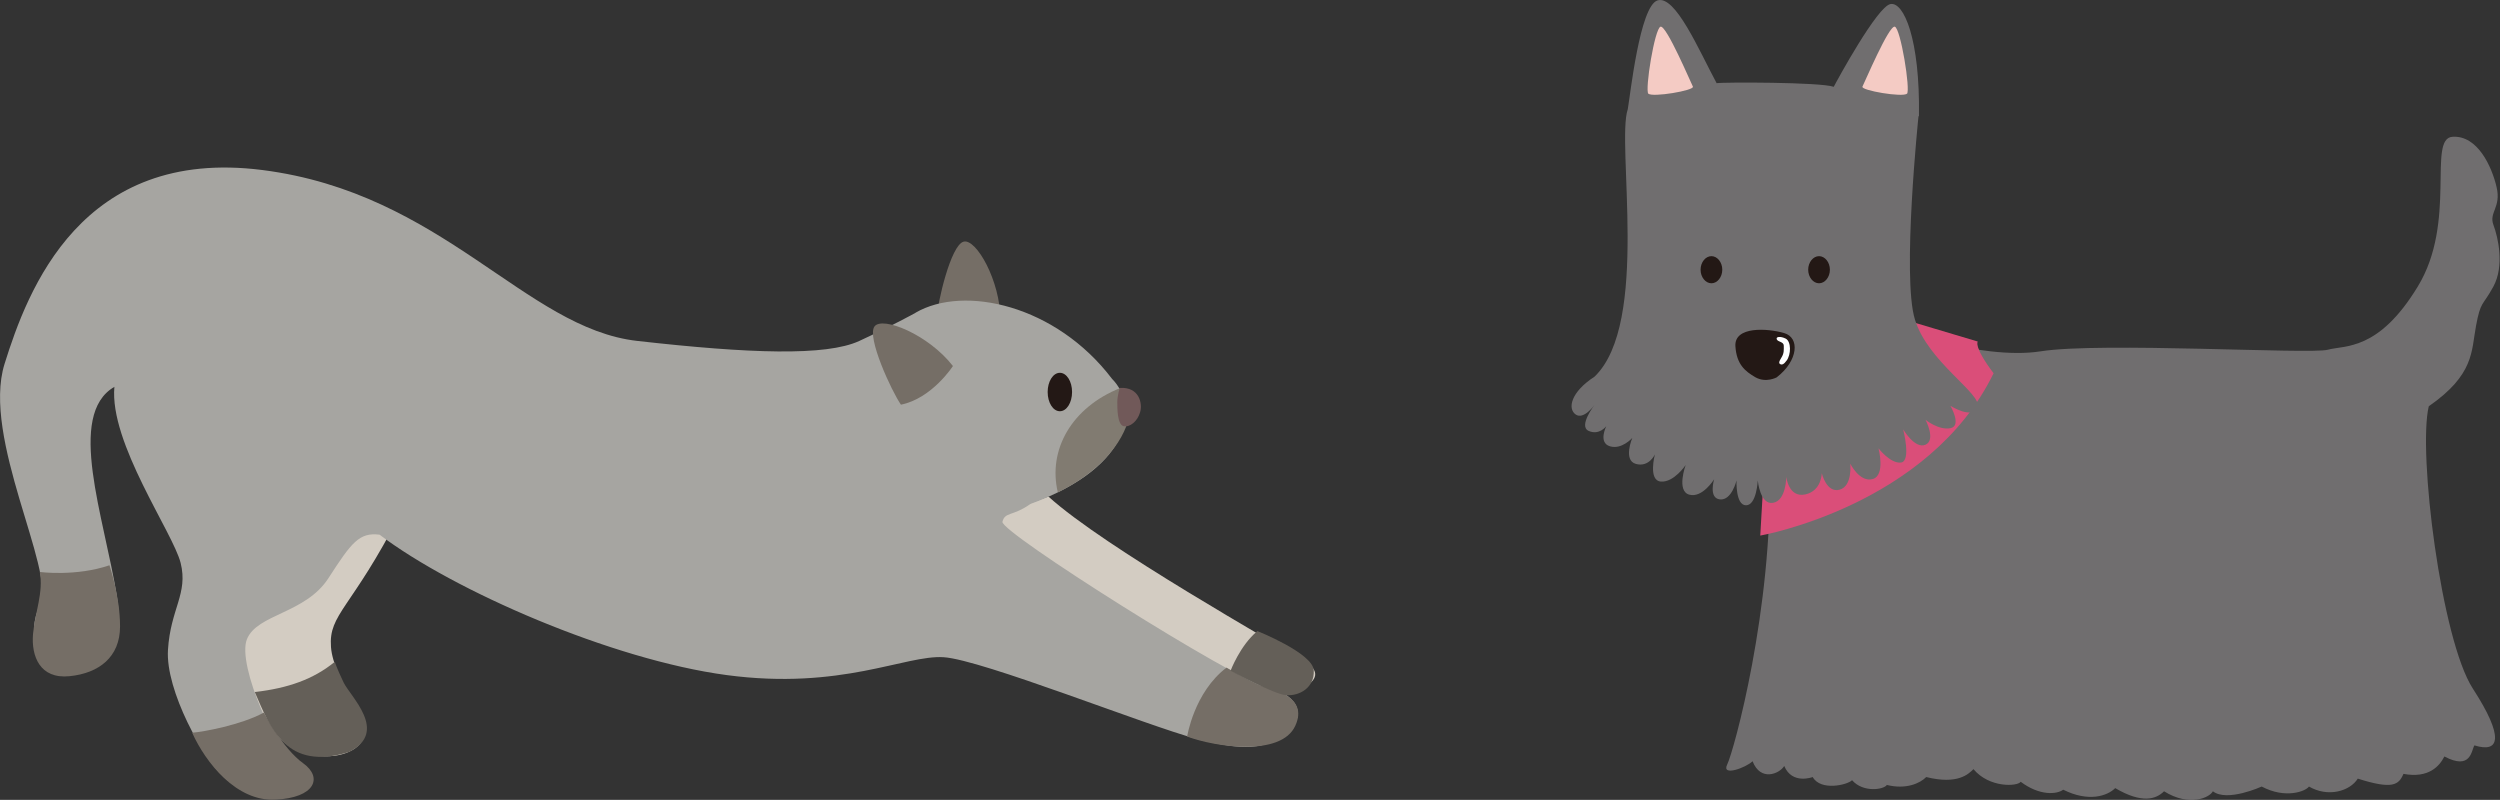
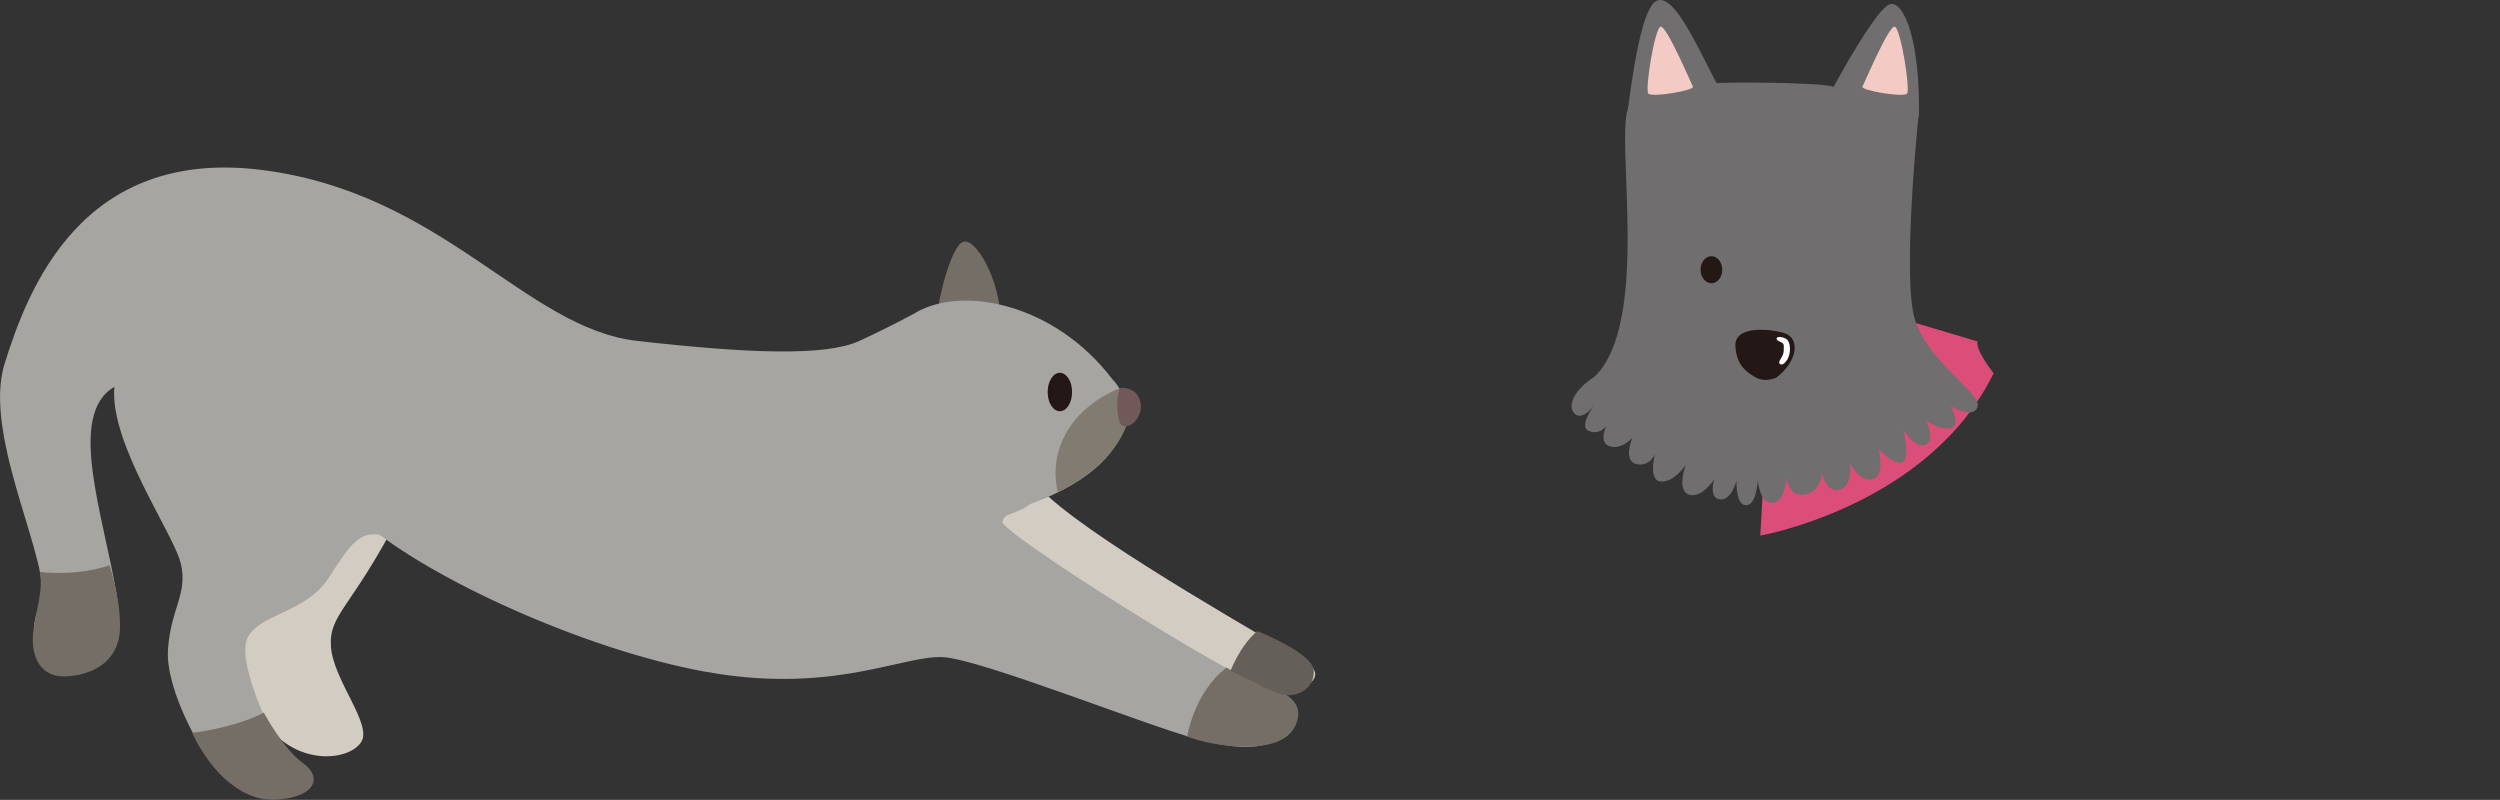
<svg xmlns="http://www.w3.org/2000/svg" id="_レイヤー_2" data-name="レイヤー 2" viewBox="0 0 110.58 35.38">
  <rect x="0" y="0" width="110.58" height="35.38" fill="#333333" stroke="none" />
  <defs>
    <style>
      .cls-1 {
        fill: #da4e79;
      }

      .cls-2 {
        fill: #f4cbc4;
      }

      .cls-3 {
        fill: #706e6f;
      }

      .cls-4 {
        fill: #817b71;
      }

      .cls-5 {
        fill: #d3ccc2;
      }

      .cls-6 {
        fill: #231815;
      }

      .cls-7 {
        fill: #fff;
      }

      .cls-8 {
        fill: #715959;
      }

      .cls-9 {
        fill: #a6a5a1;
      }

      .cls-10 {
        fill: #756e66;
      }

      .cls-11 {
        fill: #645f58;
      }
    </style>
  </defs>
  <g id="_レイヤー_1-2" data-name="レイヤー 1">
    <g>
      <path class="cls-5" d="M46.37,21.96c2.48,2.26,10.16,6.55,11.4,7.34s-.68,1.47-1.58,1.58c-.9.11-12.87-7.79-12.87-7.79l3.05-1.13Z" />
      <path class="cls-5" d="M17.69,22.75c-2.14,4.18-3.16,4.4-3.05,5.87.11,1.47,1.81,3.39,1.35,4.18s-2.6,1.13-4.06-.56c-1.47-1.69-2.82-5.98-2.82-5.98l3.27-3.73,5.31.23Z" />
      <path class="cls-10" d="M44.25,14.15c0-1.73-1.08-3.62-1.63-3.46-.56.15-1.15,2.67-1.19,3.4,1.24.62,2.82.07,2.82.07Z" />
      <path class="cls-9" d="M40.5,13.83c2.14-1.24,6.21-.34,8.69,2.93,1.13,1.13,1.02,3.84-3.61,5.53-.79.56-1.13.34-1.24.79s10.27,7,11.74,7.34c1.47.34,1.69,1.35.79,2.03-.9.68-1.81.79-3.95.23-2.14-.56-9.48-3.5-11.18-3.61-1.69-.11-4.52,1.47-9.6.79-5.08-.68-12.08-3.73-15.35-6.21-.9-.11-1.24.34-2.26,1.92-1.02,1.58-3.16,1.58-3.61,2.71-.45,1.13,1.35,5.19,2.37,5.76,1.02.56.11.9-.56,1.13-.68.23-1.92,0-2.82-.79-.9-.79-2.6-3.84-2.48-5.64.11-1.81.9-2.48.56-3.84-.34-1.35-3.16-5.31-2.93-7.79-2.14,1.24-.45,5.76.11,9.26.56,3.5-1.81,3.5-2.6,3.27-.79-.23-1.47-1.47-.79-2.93.68-1.47-2.6-7.34-1.58-10.61,1.02-3.27,3.39-9.6,11.4-8.58,8.01,1.02,11.63,7,16.59,7.56,4.97.56,8.35.68,9.82,0,1.47-.68,2.48-1.24,2.48-1.24Z" />
-       <path class="cls-10" d="M42.15,16.19c-1.08-1.39-3.12-2.22-3.47-1.75-.35.47.75,2.85,1.17,3.46,1.38-.28,2.3-1.71,2.3-1.71Z" />
      <path class="cls-10" d="M54.25,29.53c-1.44,1.1-1.74,3.05-1.74,3.05,1.27.47,4.15.89,4.78-.47.63-1.35-1.14-1.65-1.52-1.78-.38-.13-1.52-.8-1.52-.8Z" />
-       <path class="cls-11" d="M55.61,27.92c-.76.63-1.18,1.75-1.18,1.75,0,0,1.94,1.05,2.46,1.08.6.04,1.26-.34,1.22-1.1s-2.5-1.74-2.5-1.74Z" />
+       <path class="cls-11" d="M55.61,27.92c-.76.63-1.18,1.75-1.18,1.75,0,0,1.94,1.05,2.46,1.08.6.04,1.26-.34,1.22-1.1s-2.5-1.74-2.5-1.74" />
      <path class="cls-10" d="M11.67,31.52c-1.02.55-2.67.85-3.17.89.59,1.31,1.95,3.05,3.68,2.96,1.74-.08,2.12-.97,1.23-1.61-.89-.63-1.74-2.24-1.74-2.24Z" />
-       <path class="cls-11" d="M14.8,29.28c-.93.76-2.05,1.16-3.53,1.33.68,1.57,1.38,3.53,4.17,2.65,1.78-.89.04-2.46-.25-3.09-.3-.63-.38-.89-.38-.89Z" />
      <path class="cls-10" d="M4.85,25c-1.48.51-3.09.3-3.09.3.17.89-.21,1.78-.3,2.75-.08.97.3,1.99,1.61,1.86,1.31-.13,2.24-.85,2.24-2.2,0-1.35-.47-2.71-.47-2.71Z" />
      <path class="cls-6" d="M46.34,17.34c0,.47.24.85.54.85s.54-.38.54-.85c0-.47-.24-.85-.54-.85s-.54.38-.54.85Z" />
      <path class="cls-4" d="M49.56,17.16c-2.16.86-3.22,2.74-2.77,4.62,2.91-1.44,3.15-3.36,3.15-3.36l-.24-.99-.14-.27Z" />
      <path class="cls-8" d="M49.53,17.16c.85-.06,1.02.68.9,1.07-.11.4-.45.68-.73.62-.28-.06-.28-.79-.28-1.07,0-.28.11-.62.11-.62Z" />
    </g>
    <g>
-       <path class="cls-3" d="M78.28,20.69c.14,6.28-1.6,12.56-1.88,13.12s.84.14,1.12-.14c.35.91,1.19.56,1.4.21.35.84,1.26.49,1.26.49.35.63,1.54.35,1.74.14.49.56,1.4.42,1.54.21.84.21,1.47-.07,1.74-.35,1.4.35,1.88-.14,2.09-.35.7.84,1.95.77,2.09.56.84.63,1.6.56,1.88.35,1.12.56,1.95.28,2.3-.07,1.19.7,1.81.49,2.16.14,1.12.7,2.02.28,2.16,0,.63.49,2.16-.21,2.16-.21,1.05.56,1.95.21,2.09,0,.84.49,1.81.21,2.16-.35,1.54.49,1.81.28,2.02-.21,1.12.21,1.6-.35,1.81-.77,1.19.63,1.19-.28,1.33-.49,1.12.35,1.33-.35-.07-2.51-1.4-2.16-2.44-10.47-1.95-12.49,2.02-1.4,1.88-2.44,2.09-3.56.21-1.12.28-.84.77-1.74.49-.91.21-2.16,0-2.72s.35-.77.14-1.67c-.21-.91-.84-2.3-1.95-2.23-1.12.07.21,3.77-1.54,6.63-1.74,2.86-3.21,2.58-3.98,2.79s-10.05-.35-12.7.07-6.91-1.12-6.91-1.12l-5.09,6.28Z" />
      <path class="cls-1" d="M87.49,15.11l-3.28-.98s-1.47,4.05-6.14,5.93l-.21,3.63s7.46-1.31,10.32-7.18c-.9-1.19-.7-1.4-.7-1.4Z" />
      <path class="cls-3" d="M84.88,5.15c.05-3.45-.68-5.08-1.26-4.97-.58.1-2.35,3.35-2.51,3.66-.58-.21-4.92-.21-5.18-.16-.79-1.47-1.83-3.92-2.62-3.66-.78.26-1.2,4.19-1.31,4.81-.52,1.52.99,9.47-1.47,11.83-1.05.68-1.2,1.41-.84,1.67s.84-.42.84-.42c0,0-.73.94-.26,1.15.47.21.78-.21.78-.21,0,0-.37.73.16.89.52.16.99-.37.99-.37,0,0-.42.99.16,1.15.58.16.84-.42.84-.42,0,0-.31,1.15.26,1.2.58.05,1.1-.73,1.1-.73,0,0-.42,1.15.16,1.31.58.16,1.1-.68,1.1-.68,0,0-.26.84.26.89.52.05.73-.84.73-.84,0,0-.05,1.1.42,1.1s.52-1.1.52-1.1c0,0,.1,1.1.68.99.58-.1.58-1.15.58-1.15,0,0,.1.94.84.78.73-.16.73-.94.73-.94,0,0,.21.89.79.73.58-.16.47-1.15.47-1.15,0,0,.42.84.99.68.58-.16.26-1.36.26-1.36,0,0,.52.68.99.63.47-.05.1-1.47.1-1.47,0,0,.52.89.99.68.47-.21,0-1.1,0-1.1,0,0,.58.47,1.1.37.52-.1,0-.99,0-.99,0,0,.99.63,1.2.05.21-.58-2.2-1.99-2.77-3.87-.58-1.88.16-9,.16-9Z" />
      <path class="cls-6" d="M78.6,16.68c.94-.73,1.02-1.75.31-1.95-.73-.21-2.2-.31-2.15.58.05.8.42,1.11.89,1.38.47.26.94,0,.94,0Z" />
      <path class="cls-7" d="M79.02,15.96c.21-.28.21-.85-.03-.98-.24-.12-.45-.09-.4.03s.31.1.31.28.02.33-.1.52c-.12.19-.14.28-.02.31.12.03.24-.17.24-.17Z" />
-       <path class="cls-6" d="M79.98,11.93c0,.33.22.6.48.6s.48-.27.48-.6-.22-.6-.48-.6-.48.27-.48.6Z" />
      <path class="cls-6" d="M75.22,11.93c0,.33.22.6.48.6s.48-.27.48-.6-.22-.6-.48-.6-.48.27-.48.6Z" />
      <path class="cls-2" d="M84.35,4.15c.16-.17-.28-2.9-.54-2.97-.26-.07-1.34,2.48-1.43,2.65-.09.17,1.81.49,1.97.31Z" />
      <path class="cls-2" d="M72.91,4.15c-.16-.17.28-2.9.54-2.97.26-.07,1.34,2.48,1.43,2.65.09.17-1.81.49-1.97.31Z" />
    </g>
  </g>
</svg>